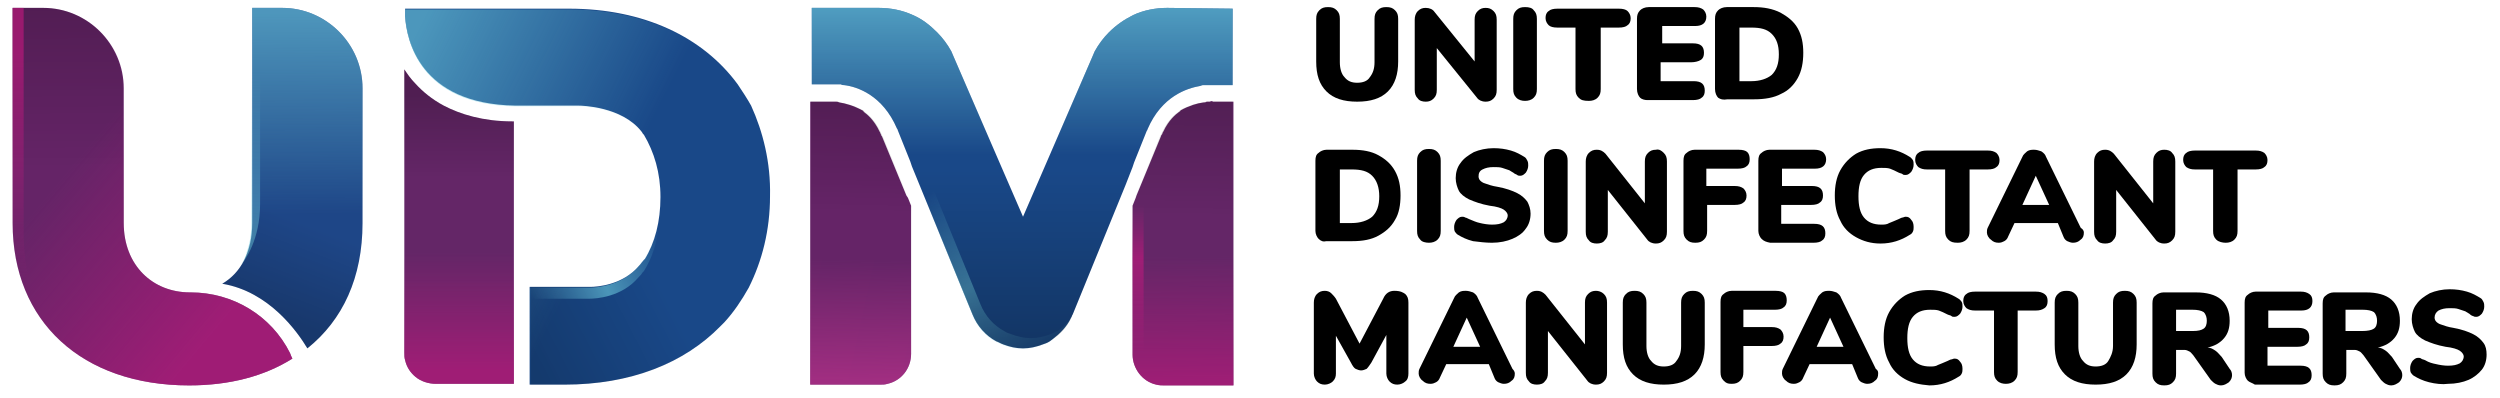
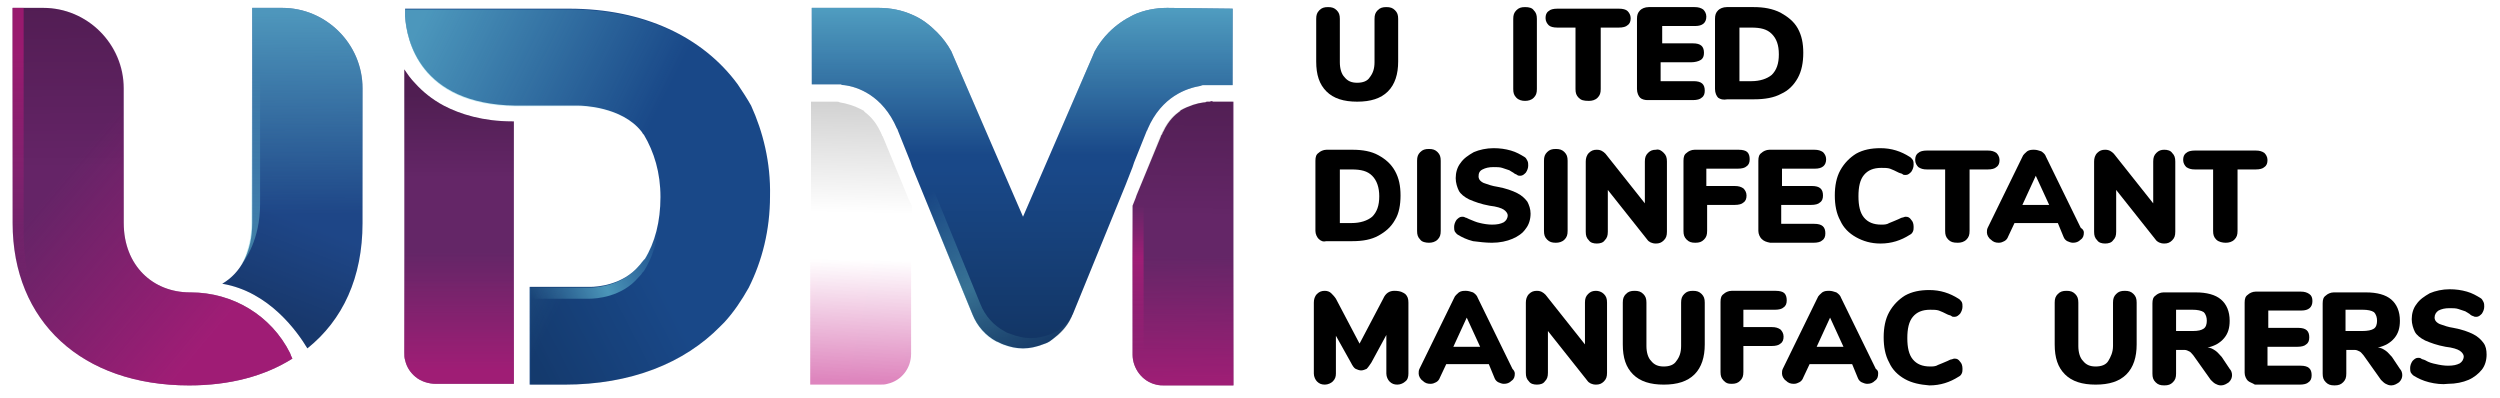
<svg xmlns="http://www.w3.org/2000/svg" version="1.1" id="Layer_1" x="0px" y="0px" viewBox="0 0 317.2 50.5" style="enable-background:new 0 0 317.2 50.5;" xml:space="preserve">
  <style type="text/css">
	.st0{fill:#652467;}
	.st1{fill:url(#SVGID_1_);}
	.st2{opacity:0.5;fill:url(#SVGID_2_);enable-background:new    ;}
	.st3{fill:url(#SVGID_3_);}
	.st4{fill:#1E4687;}
	.st5{fill:url(#SVGID_4_);}
	.st6{fill:url(#SVGID_5_);}
	.st7{opacity:0.5;fill:url(#SVGID_6_);enable-background:new    ;}
	.st8{fill:#642667;}
	.st9{opacity:0.5;fill:url(#SVGID_7_);enable-background:new    ;}
	.st10{fill:#194888;}
	.st11{fill:url(#SVGID_8_);}
	.st12{fill:url(#SVGID_9_);}
	.st13{opacity:0.5;fill:url(#SVGID_10_);enable-background:new    ;}
	.st14{fill:url(#SVGID_11_);}
	.st15{fill:url(#SVGID_12_);}
	.st16{fill:url(#SVGID_13_);}
	.st17{opacity:0.5;fill:url(#SVGID_14_);enable-background:new    ;}
	.st18{fill:url(#SVGID_15_);}
	.st19{opacity:0.5;fill:url(#SVGID_16_);enable-background:new    ;}
	.st20{fill:url(#SVGID_17_);}
	.st21{fill:url(#SVGID_18_);}
	.st22{fill:url(#SVGID_19_);}
	.st23{fill:url(#SVGID_20_);}
	.st24{opacity:0.5;fill:url(#SVGID_21_);enable-background:new    ;}
</style>
  <g>
    <path d="M168.3,11.6c-0.9-0.9-1.3-2.1-1.3-3.8V2.4c0-0.5,0.1-0.8,0.4-1.1c0.3-0.3,0.6-0.4,1.1-0.4s0.8,0.1,1.1,0.4s0.4,0.6,0.4,1.1   v5.5c0,0.8,0.2,1.5,0.6,1.9c0.4,0.5,0.9,0.7,1.6,0.7c0.7,0,1.3-0.2,1.6-0.7c0.4-0.5,0.6-1.1,0.6-1.9V2.4c0-0.5,0.1-0.8,0.4-1.1   c0.3-0.3,0.6-0.4,1.1-0.4s0.8,0.1,1.1,0.4s0.4,0.6,0.4,1.1v5.4c0,1.6-0.4,2.9-1.3,3.8s-2.2,1.3-3.9,1.3   C170.5,12.9,169.2,12.5,168.3,11.6L168.3,11.6z" />
-     <path d="M189.5,1.4c0.3,0.3,0.4,0.6,0.4,1.1v8.9c0,0.5-0.1,0.8-0.4,1.1c-0.3,0.3-0.6,0.4-1,0.4c-0.5,0-0.9-0.2-1.1-0.5l-5.1-6.3   v5.3c0,0.5-0.1,0.8-0.4,1.1c-0.3,0.3-0.6,0.4-1,0.4s-0.8-0.1-1-0.4c-0.3-0.3-0.4-0.6-0.4-1.1V2.5c0-0.4,0.1-0.8,0.4-1.1   c0.3-0.3,0.6-0.4,1-0.4c0.5,0,0.9,0.2,1.1,0.5l5.1,6.3V2.5c0-0.5,0.1-0.8,0.4-1.1c0.3-0.3,0.6-0.4,1-0.4S189.2,1.1,189.5,1.4   L189.5,1.4z" />
    <path d="M192.4,12.4c-0.3-0.3-0.4-0.6-0.4-1.1V2.4c0-0.5,0.1-0.8,0.4-1.1c0.3-0.3,0.6-0.4,1.1-0.4s0.9,0.1,1.1,0.4   c0.3,0.3,0.4,0.6,0.4,1.1v8.9c0,0.5-0.1,0.8-0.4,1.1c-0.3,0.3-0.7,0.4-1.1,0.4S192.7,12.7,192.4,12.4z" />
    <path d="M200.3,12.4c-0.3-0.3-0.4-0.6-0.4-1.1V3.5h-2.3c-0.5,0-0.9-0.1-1.1-0.3c-0.2-0.2-0.4-0.5-0.4-0.9s0.1-0.7,0.4-0.9   c0.2-0.2,0.6-0.3,1.1-0.3h7.8c0.5,0,0.9,0.1,1.1,0.3c0.2,0.2,0.4,0.5,0.4,0.9s-0.1,0.7-0.4,0.9c-0.2,0.2-0.6,0.3-1.1,0.3h-2.3v7.8   c0,0.5-0.1,0.8-0.4,1.1c-0.3,0.3-0.7,0.4-1.1,0.4C200.9,12.8,200.6,12.7,200.3,12.4z" />
    <path d="M208.1,12.4c-0.2-0.2-0.4-0.6-0.4-1.1V2.4c0-0.5,0.1-0.8,0.4-1.1c0.2-0.2,0.6-0.4,1.1-0.4h5.8c0.5,0,0.8,0.1,1.1,0.3   c0.2,0.2,0.4,0.5,0.4,0.9c0,0.8-0.5,1.2-1.4,1.2h-4.2v2.2h3.9c1,0,1.4,0.4,1.4,1.2c0,0.4-0.1,0.7-0.4,0.9s-0.8,0.3-1.2,0.3h-3.9   v2.4h4.2c1,0,1.4,0.4,1.4,1.2c0,0.4-0.1,0.7-0.4,0.9c-0.2,0.2-0.6,0.3-1.1,0.3H209C208.7,12.7,208.3,12.6,208.1,12.4L208.1,12.4z" />
    <path d="M218,12.4c-0.2-0.2-0.4-0.6-0.4-1.1V2.4c0-0.5,0.1-0.8,0.4-1.1c0.2-0.2,0.6-0.4,1.1-0.4h3.4c1.3,0,2.4,0.2,3.4,0.7   c0.9,0.5,1.7,1.1,2.2,2s0.7,1.9,0.7,3.1s-0.2,2.3-0.7,3.2s-1.2,1.6-2.1,2c-0.9,0.5-2.1,0.7-3.4,0.7h-3.4   C218.6,12.7,218.3,12.6,218,12.4L218,12.4z M222.2,10.3c1.1,0,2-0.3,2.6-0.8c0.6-0.6,0.9-1.4,0.9-2.6c0-1.2-0.3-2-0.9-2.6   s-1.4-0.8-2.6-0.8h-1.5v6.8L222.2,10.3L222.2,10.3z" />
    <path d="M167.3,30.3c-0.2-0.2-0.4-0.6-0.4-1v-8.9c0-0.5,0.1-0.8,0.4-1c0.2-0.2,0.6-0.4,1-0.4h3.3c1.3,0,2.4,0.2,3.3,0.7   c0.9,0.5,1.6,1.1,2.1,2s0.7,1.9,0.7,3.1s-0.2,2.3-0.7,3.1c-0.5,0.9-1.2,1.5-2.1,2c-0.9,0.5-2,0.7-3.3,0.7h-3.3   C167.9,30.7,167.6,30.6,167.3,30.3L167.3,30.3z M171.5,28.3c1.1,0,2-0.3,2.6-0.8c0.6-0.6,0.9-1.4,0.9-2.6c0-1.1-0.3-2-0.9-2.6   s-1.4-0.8-2.6-0.8H170v6.8C170,28.3,171.5,28.3,171.5,28.3z" />
    <path d="M180.2,30.4c-0.3-0.3-0.4-0.6-0.4-1.1v-8.9c0-0.5,0.1-0.8,0.4-1.1c0.3-0.3,0.6-0.4,1.1-0.4s0.8,0.1,1.1,0.4   c0.3,0.3,0.4,0.6,0.4,1.1v8.9c0,0.5-0.1,0.8-0.4,1.1c-0.3,0.3-0.7,0.4-1.1,0.4S180.4,30.7,180.2,30.4z" />
    <path d="M186.9,30.6c-0.8-0.2-1.4-0.5-1.9-0.8c-0.2-0.1-0.3-0.3-0.4-0.4c-0.1-0.2-0.1-0.4-0.1-0.6c0-0.3,0.1-0.6,0.3-0.9   c0.2-0.2,0.4-0.4,0.7-0.4c0.1,0,0.3,0,0.4,0.1c0.1,0,0.3,0.1,0.5,0.2c0.5,0.2,0.9,0.4,1.4,0.5c0.4,0.1,1,0.2,1.5,0.2   c0.7,0,1.1-0.1,1.5-0.3c0.3-0.2,0.5-0.5,0.5-0.9c0-0.2-0.2-0.5-0.5-0.7s-0.9-0.4-1.8-0.5c-1.1-0.2-1.9-0.5-2.6-0.8   c-0.6-0.3-1.1-0.7-1.3-1.1c-0.2-0.4-0.4-1-0.4-1.6c0-0.7,0.2-1.4,0.6-1.9c0.4-0.6,1-1,1.7-1.4c0.7-0.3,1.6-0.5,2.5-0.5   c0.8,0,1.5,0.1,2.2,0.3s1.2,0.5,1.7,0.8c0.2,0.1,0.3,0.3,0.4,0.5c0.1,0.2,0.1,0.4,0.1,0.6c0,0.3-0.1,0.6-0.3,0.9   c-0.2,0.2-0.4,0.4-0.7,0.4c-0.1,0-0.3,0-0.4-0.1s-0.3-0.1-0.5-0.3c0,0-0.2-0.1-0.5-0.3c-0.3-0.1-0.6-0.2-0.9-0.3   c-0.3-0.1-0.7-0.1-1.1-0.1c-0.6,0-1,0.1-1.4,0.3s-0.5,0.5-0.5,0.9c0,0.2,0.1,0.4,0.2,0.5c0.1,0.1,0.3,0.3,0.7,0.4   c0.3,0.1,0.8,0.3,1.5,0.4c1.1,0.2,1.9,0.5,2.5,0.8s1,0.7,1.3,1.1c0.2,0.4,0.4,0.9,0.4,1.5c0,0.7-0.2,1.4-0.6,1.9   c-0.4,0.6-1,1-1.7,1.3s-1.6,0.5-2.6,0.5C188.5,30.8,187.7,30.7,186.9,30.6L186.9,30.6z" />
    <path d="M196.3,30.4c-0.3-0.3-0.4-0.6-0.4-1.1v-8.9c0-0.5,0.1-0.8,0.4-1.1c0.3-0.3,0.6-0.4,1.1-0.4s0.8,0.1,1.1,0.4   c0.3,0.3,0.4,0.6,0.4,1.1v8.9c0,0.5-0.1,0.8-0.4,1.1c-0.3,0.3-0.7,0.4-1.1,0.4C196.9,30.8,196.6,30.7,196.3,30.4z" />
    <path d="M211.1,19.4c0.3,0.3,0.4,0.6,0.4,1.1v8.9c0,0.5-0.1,0.8-0.4,1.1c-0.3,0.3-0.6,0.4-1,0.4c-0.5,0-0.9-0.2-1.1-0.5l-5-6.3v5.3   c0,0.5-0.1,0.8-0.4,1.1c-0.2,0.3-0.6,0.4-1,0.4s-0.8-0.1-1-0.4c-0.3-0.3-0.4-0.6-0.4-1.1v-8.9c0-0.4,0.1-0.8,0.4-1.1   c0.3-0.3,0.6-0.4,1-0.4c0.5,0,0.8,0.2,1.1,0.5l5,6.3v-5.3c0-0.5,0.1-0.8,0.4-1.1c0.3-0.3,0.6-0.4,1-0.4   C210.5,18.9,210.8,19.1,211.1,19.4L211.1,19.4z" />
    <path d="M214,30.4c-0.3-0.3-0.4-0.6-0.4-1.1v-8.9c0-0.5,0.1-0.8,0.4-1c0.2-0.2,0.6-0.4,1-0.4h5.6c0.5,0,0.9,0.1,1.1,0.3   c0.2,0.2,0.3,0.5,0.3,0.9s-0.1,0.7-0.4,0.9c-0.2,0.2-0.6,0.3-1.1,0.3h-4v2.2h3.6c0.5,0,0.8,0.1,1.1,0.3c0.2,0.2,0.4,0.5,0.4,0.9   s-0.1,0.7-0.4,0.9c-0.2,0.2-0.6,0.3-1.1,0.3h-3.5v3.3c0,0.5-0.1,0.8-0.4,1.1c-0.3,0.3-0.6,0.4-1.1,0.4S214.3,30.7,214,30.4   L214,30.4z" />
    <path d="M223.5,30.3c-0.2-0.2-0.4-0.6-0.4-1v-8.9c0-0.5,0.1-0.8,0.4-1c0.2-0.2,0.6-0.4,1-0.4h5.7c0.5,0,0.8,0.1,1.1,0.3   c0.2,0.2,0.4,0.5,0.4,0.9c0,0.8-0.5,1.2-1.4,1.2h-4.2v2.2h3.8c1,0,1.4,0.4,1.4,1.2c0,0.4-0.1,0.7-0.4,0.9c-0.2,0.2-0.6,0.3-1.1,0.3   H226v2.4h4.2c1,0,1.4,0.4,1.4,1.2c0,0.4-0.1,0.7-0.4,0.9c-0.2,0.2-0.6,0.3-1.1,0.3h-5.5C224.1,30.7,223.8,30.6,223.5,30.3   L223.5,30.3z" />
    <path d="M235.5,30.1c-0.9-0.5-1.6-1.2-2-2.1c-0.5-0.9-0.7-2-0.7-3.2s0.2-2.3,0.7-3.2s1.2-1.6,2-2.1c0.9-0.5,1.9-0.7,3.1-0.7   c1.4,0,2.6,0.4,3.7,1.1c0.2,0.1,0.3,0.3,0.4,0.4c0.1,0.2,0.1,0.4,0.1,0.6c0,0.3-0.1,0.6-0.3,0.9c-0.2,0.2-0.4,0.4-0.7,0.4   c-0.2,0-0.3,0-0.4-0.1s-0.3-0.1-0.5-0.2c-0.4-0.2-0.8-0.4-1.1-0.5c-0.3-0.1-0.7-0.1-1.1-0.1c-1,0-1.7,0.3-2.2,0.9   c-0.5,0.6-0.7,1.5-0.7,2.7s0.2,2.1,0.7,2.7c0.5,0.6,1.2,0.9,2.2,0.9c0.3,0,0.7,0,1-0.2c0.3-0.1,0.7-0.3,1.2-0.5   c0.2-0.1,0.4-0.2,0.5-0.2s0.2-0.1,0.4-0.1c0.3,0,0.5,0.1,0.7,0.4c0.2,0.2,0.3,0.5,0.3,0.9c0,0.2,0,0.4-0.1,0.6   c-0.1,0.2-0.2,0.3-0.4,0.4c-1.1,0.7-2.3,1.1-3.7,1.1C237.4,30.9,236.4,30.6,235.5,30.1L235.5,30.1z" />
    <path d="M247.2,30.4c-0.3-0.3-0.4-0.6-0.4-1.1v-7.8h-2.3c-0.5,0-0.8-0.1-1.1-0.3c-0.2-0.2-0.4-0.5-0.4-0.9s0.1-0.7,0.4-0.9   c0.2-0.2,0.6-0.3,1.1-0.3h7.7c0.5,0,0.8,0.1,1.1,0.3c0.2,0.2,0.4,0.5,0.4,0.9s-0.1,0.7-0.4,0.9c-0.2,0.2-0.6,0.3-1.1,0.3h-2.3v7.8   c0,0.5-0.1,0.8-0.4,1.1s-0.7,0.4-1.1,0.4C247.8,30.8,247.5,30.7,247.2,30.4L247.2,30.4z" />
    <path d="M264.4,29.5c0,0.4-0.1,0.7-0.4,0.9c-0.3,0.3-0.6,0.4-1,0.4c-0.2,0-0.5-0.1-0.7-0.2c-0.2-0.1-0.4-0.3-0.5-0.6l-0.7-1.7h-5.5   l-0.8,1.7c-0.1,0.3-0.3,0.5-0.5,0.6s-0.4,0.2-0.7,0.2c-0.4,0-0.7-0.1-1-0.4c-0.3-0.2-0.5-0.6-0.5-0.9c0-0.2,0-0.4,0.1-0.6l4.4-9   c0.1-0.3,0.4-0.5,0.6-0.7c0.3-0.2,0.6-0.2,0.9-0.2s0.6,0.1,0.9,0.2c0.3,0.2,0.5,0.4,0.6,0.7l4.4,9   C264.3,29.1,264.4,29.3,264.4,29.5L264.4,29.5z M260,26l-1.7-3.7l-1.7,3.7H260L260,26z" />
    <path d="M275.6,19.4c0.3,0.3,0.4,0.6,0.4,1.1v8.9c0,0.5-0.1,0.8-0.4,1.1s-0.6,0.4-1,0.4c-0.5,0-0.9-0.2-1.1-0.5l-5-6.3v5.3   c0,0.5-0.1,0.8-0.4,1.1c-0.2,0.3-0.6,0.4-1,0.4s-0.8-0.1-1-0.4c-0.3-0.3-0.4-0.6-0.4-1.1v-8.9c0-0.4,0.1-0.8,0.4-1.1s0.6-0.4,1-0.4   c0.5,0,0.8,0.2,1.1,0.5l5,6.3v-5.3c0-0.5,0.1-0.8,0.4-1.1s0.6-0.4,1-0.4S275.4,19.1,275.6,19.4L275.6,19.4z" />
    <path d="M281.2,30.4c-0.3-0.3-0.4-0.6-0.4-1.1v-7.8h-2.3c-0.5,0-0.8-0.1-1.1-0.3c-0.2-0.2-0.4-0.5-0.4-0.9s0.1-0.7,0.4-0.9   c0.2-0.2,0.6-0.3,1.1-0.3h7.7c0.5,0,0.8,0.1,1.1,0.3c0.2,0.2,0.4,0.5,0.4,0.9s-0.1,0.7-0.4,0.9c-0.2,0.2-0.6,0.3-1.1,0.3h-2.3v7.8   c0,0.5-0.1,0.8-0.4,1.1s-0.7,0.4-1.1,0.4S281.5,30.7,281.2,30.4L281.2,30.4z" />
    <path d="M178.3,37.3c0.3,0.3,0.4,0.6,0.4,1.1v9c0,0.4-0.1,0.8-0.4,1c-0.2,0.2-0.6,0.4-1,0.4s-0.7-0.1-1-0.4c-0.2-0.2-0.4-0.6-0.4-1   v-4.9L174,46c-0.2,0.3-0.4,0.6-0.6,0.8c-0.2,0.1-0.5,0.2-0.7,0.2s-0.5-0.1-0.7-0.2s-0.4-0.4-0.6-0.8l-1.9-3.4v4.8   c0,0.4-0.1,0.7-0.4,1c-0.2,0.2-0.6,0.4-1,0.4s-0.7-0.1-1-0.4c-0.2-0.2-0.4-0.6-0.4-1v-9c0-0.4,0.1-0.8,0.4-1.1   c0.3-0.3,0.6-0.4,1-0.4c0.3,0,0.6,0.1,0.8,0.3s0.4,0.4,0.6,0.7l3,5.7l3-5.7c0.3-0.7,0.8-1,1.4-1C177.7,36.9,178,37.1,178.3,37.3   L178.3,37.3z" />
    <path d="M192.2,47.4c0,0.4-0.1,0.7-0.4,0.9c-0.3,0.3-0.6,0.4-1,0.4c-0.2,0-0.5-0.1-0.7-0.2s-0.4-0.3-0.5-0.6l-0.7-1.7h-5.4   l-0.8,1.7c-0.1,0.3-0.3,0.5-0.5,0.6s-0.4,0.2-0.7,0.2c-0.4,0-0.7-0.1-1-0.4c-0.3-0.2-0.5-0.6-0.5-0.9c0-0.2,0-0.4,0.1-0.6l4.4-9   c0.1-0.3,0.4-0.5,0.6-0.7c0.3-0.2,0.6-0.2,0.9-0.2c0.3,0,0.6,0.1,0.9,0.2c0.3,0.2,0.5,0.4,0.6,0.7l4.4,9   C192.1,47,192.2,47.2,192.2,47.4L192.2,47.4z M187.8,44l-1.7-3.7l-1.7,3.7H187.8L187.8,44z" />
    <path d="M203.5,37.3c0.3,0.3,0.4,0.6,0.4,1.1v8.9c0,0.5-0.1,0.8-0.4,1.1s-0.6,0.4-1,0.4c-0.5,0-0.9-0.2-1.1-0.5l-5-6.3v5.3   c0,0.5-0.1,0.8-0.4,1.1c-0.2,0.3-0.6,0.4-1,0.4s-0.8-0.1-1-0.4c-0.3-0.3-0.4-0.6-0.4-1.1v-8.9c0-0.4,0.1-0.8,0.4-1.1   c0.3-0.3,0.6-0.4,1-0.4c0.5,0,0.8,0.2,1.1,0.5l5,6.3v-5.3c0-0.5,0.1-0.8,0.4-1.1c0.3-0.3,0.6-0.4,1-0.4   C202.8,36.9,203.2,37,203.5,37.3L203.5,37.3z" />
    <path d="M207.2,47.5c-0.9-0.9-1.3-2.1-1.3-3.8v-5.3c0-0.5,0.1-0.8,0.4-1.1c0.3-0.3,0.6-0.4,1.1-0.4s0.8,0.1,1.1,0.4   s0.4,0.6,0.4,1.1v5.5c0,0.8,0.2,1.5,0.6,1.9c0.4,0.5,0.9,0.7,1.6,0.7c0.7,0,1.3-0.2,1.6-0.7c0.4-0.5,0.6-1.1,0.6-1.9v-5.5   c0-0.5,0.1-0.8,0.4-1.1s0.6-0.4,1.1-0.4s0.8,0.1,1.1,0.4c0.3,0.3,0.4,0.6,0.4,1.1v5.3c0,1.6-0.4,2.9-1.3,3.8   c-0.9,0.9-2.2,1.3-3.9,1.3C209.4,48.8,208.1,48.4,207.2,47.5L207.2,47.5z" />
    <path d="M218.7,48.3c-0.3-0.3-0.4-0.6-0.4-1.1v-8.9c0-0.5,0.1-0.8,0.4-1c0.2-0.2,0.6-0.4,1-0.4h5.6c0.5,0,0.9,0.1,1.1,0.3   c0.2,0.2,0.3,0.5,0.3,0.9s-0.1,0.7-0.4,0.9c-0.2,0.2-0.6,0.3-1.1,0.3h-4v2.2h3.6c0.5,0,0.8,0.1,1.1,0.3c0.2,0.2,0.4,0.5,0.4,0.9   s-0.1,0.7-0.4,0.9c-0.2,0.2-0.6,0.3-1.1,0.3h-3.6v3.3c0,0.5-0.1,0.8-0.4,1.1c-0.3,0.3-0.6,0.4-1.1,0.4S219,48.6,218.7,48.3   L218.7,48.3z" />
    <path d="M238.3,47.4c0,0.4-0.1,0.7-0.4,0.9c-0.3,0.3-0.6,0.4-1,0.4c-0.2,0-0.5-0.1-0.7-0.2s-0.4-0.3-0.5-0.6l-0.7-1.7h-5.4   l-0.8,1.7c-0.1,0.3-0.3,0.5-0.5,0.6s-0.4,0.2-0.7,0.2c-0.4,0-0.7-0.1-1-0.4c-0.3-0.2-0.5-0.6-0.5-0.9c0-0.2,0-0.4,0.1-0.6l4.4-9   c0.1-0.3,0.4-0.5,0.6-0.7c0.3-0.2,0.6-0.2,0.9-0.2s0.6,0.1,0.9,0.2c0.3,0.2,0.5,0.4,0.6,0.7l4.4,9C238.3,47,238.3,47.2,238.3,47.4   L238.3,47.4z M233.9,44l-1.7-3.7l-1.7,3.7H233.9L233.9,44z" />
    <path d="M241.7,48.1c-0.9-0.5-1.6-1.2-2-2.1c-0.5-0.9-0.7-2-0.7-3.2s0.2-2.3,0.7-3.2c0.5-0.9,1.2-1.6,2-2.1   c0.9-0.5,1.9-0.7,3.1-0.7c1.4,0,2.6,0.4,3.7,1.1c0.2,0.1,0.3,0.3,0.4,0.4c0.1,0.2,0.1,0.4,0.1,0.6c0,0.3-0.1,0.6-0.3,0.9   c-0.2,0.2-0.4,0.4-0.7,0.4c-0.2,0-0.3,0-0.4-0.1s-0.3-0.1-0.5-0.2c-0.4-0.2-0.8-0.4-1.1-0.5c-0.3-0.1-0.7-0.1-1.1-0.1   c-1,0-1.7,0.3-2.2,0.9s-0.7,1.5-0.7,2.7s0.2,2.1,0.7,2.7s1.2,0.9,2.2,0.9c0.3,0,0.7,0,1-0.2c0.3-0.1,0.7-0.3,1.2-0.5   c0.2-0.1,0.4-0.2,0.5-0.2s0.2-0.1,0.4-0.1c0.3,0,0.5,0.1,0.7,0.4c0.2,0.2,0.3,0.5,0.3,0.9c0,0.2,0,0.4-0.1,0.6s-0.2,0.3-0.4,0.4   c-1.1,0.7-2.3,1.1-3.7,1.1C243.6,48.8,242.6,48.6,241.7,48.1L241.7,48.1z" />
-     <path d="M253.4,48.3c-0.3-0.3-0.4-0.6-0.4-1.1v-7.8h-2.4c-0.5,0-0.8-0.1-1.1-0.3c-0.2-0.2-0.4-0.5-0.4-0.9s0.1-0.7,0.4-0.9   c0.2-0.2,0.6-0.3,1.1-0.3h7.7c0.5,0,0.8,0.1,1.1,0.3s0.4,0.5,0.4,0.9s-0.1,0.7-0.4,0.9c-0.3,0.2-0.6,0.3-1.1,0.3H256v7.8   c0,0.5-0.1,0.8-0.4,1.1s-0.7,0.4-1.1,0.4S253.7,48.6,253.4,48.3L253.4,48.3z" />
    <path d="M262,47.5c-0.9-0.9-1.3-2.1-1.3-3.8v-5.3c0-0.5,0.1-0.8,0.4-1.1s0.6-0.4,1.1-0.4s0.8,0.1,1.1,0.4c0.3,0.3,0.4,0.6,0.4,1.1   v5.5c0,0.8,0.2,1.5,0.6,1.9c0.4,0.5,0.9,0.7,1.6,0.7s1.3-0.2,1.6-0.7s0.6-1.1,0.6-1.9v-5.5c0-0.5,0.1-0.8,0.4-1.1s0.6-0.4,1.1-0.4   s0.8,0.1,1.1,0.4c0.3,0.3,0.4,0.6,0.4,1.1v5.3c0,1.6-0.4,2.9-1.3,3.8s-2.2,1.3-3.9,1.3S262.9,48.4,262,47.5L262,47.5z" />
    <path d="M283.2,47.6c0,0.3-0.1,0.6-0.4,0.9c-0.3,0.2-0.6,0.4-1,0.4c-0.3,0-0.5-0.1-0.7-0.2s-0.4-0.3-0.6-0.5l-2.2-3.1   c-0.2-0.2-0.3-0.4-0.5-0.5s-0.4-0.2-0.6-0.2h-1.1v3c0,0.5-0.1,0.8-0.4,1.1c-0.3,0.3-0.6,0.4-1.1,0.4s-0.8-0.1-1.1-0.4   c-0.3-0.3-0.4-0.6-0.4-1.1v-8.9c0-0.5,0.1-0.8,0.4-1c0.2-0.2,0.6-0.4,1-0.4h4.1c1.4,0,2.5,0.3,3.2,0.9s1.1,1.5,1.1,2.7   c0,0.9-0.2,1.6-0.7,2.2s-1.2,1-2.1,1.2c0.4,0,0.7,0.2,1,0.4c0.3,0.2,0.5,0.5,0.8,0.8l1,1.5C283.1,47,283.2,47.3,283.2,47.6   L283.2,47.6z M279.6,41.7c0.3-0.2,0.4-0.6,0.4-1s-0.1-0.8-0.4-1.1c-0.3-0.2-0.8-0.3-1.4-0.3h-2.1V42h2.1   C278.9,42,279.3,41.9,279.6,41.7z" />
    <path d="M285.2,48.3c-0.2-0.2-0.4-0.6-0.4-1v-8.9c0-0.5,0.1-0.8,0.4-1c0.2-0.2,0.6-0.4,1-0.4h5.7c0.5,0,0.8,0.1,1.1,0.3   s0.4,0.5,0.4,0.9c0,0.8-0.5,1.2-1.4,1.2h-4.2v2.2h3.8c1,0,1.4,0.4,1.4,1.2c0,0.4-0.1,0.7-0.4,0.9c-0.2,0.2-0.6,0.3-1.1,0.3h-3.8   v2.4h4.2c1,0,1.4,0.4,1.4,1.2c0,0.4-0.1,0.7-0.4,0.9c-0.2,0.2-0.6,0.3-1.1,0.3h-5.7C285.8,48.6,285.4,48.5,285.2,48.3L285.2,48.3z" />
    <path d="M304.8,47.6c0,0.3-0.1,0.6-0.4,0.9c-0.3,0.2-0.6,0.4-1,0.4c-0.3,0-0.5-0.1-0.7-0.2s-0.4-0.3-0.6-0.5l-2.2-3.1   c-0.2-0.2-0.3-0.4-0.5-0.5s-0.4-0.2-0.6-0.2h-1.1v3c0,0.5-0.1,0.8-0.4,1.1c-0.3,0.3-0.6,0.4-1.1,0.4s-0.8-0.1-1.1-0.4   c-0.3-0.3-0.4-0.6-0.4-1.1v-8.9c0-0.5,0.1-0.8,0.4-1c0.2-0.2,0.6-0.4,1-0.4h4.1c1.4,0,2.5,0.3,3.2,0.9c0.7,0.6,1.1,1.5,1.1,2.7   c0,0.9-0.2,1.6-0.7,2.2s-1.2,1-2.1,1.2c0.4,0,0.7,0.2,1,0.4c0.3,0.2,0.5,0.5,0.8,0.8l1,1.5C304.7,47,304.8,47.3,304.8,47.6   L304.8,47.6z M301.2,41.7c0.3-0.2,0.4-0.6,0.4-1s-0.1-0.8-0.4-1.1c-0.3-0.2-0.8-0.3-1.4-0.3h-2.2V42h2.1   C300.4,42,300.9,41.9,301.2,41.7z" />
    <path d="M308.2,48.5c-0.8-0.2-1.4-0.5-1.9-0.8c-0.2-0.1-0.3-0.3-0.4-0.4c-0.1-0.2-0.1-0.4-0.1-0.6c0-0.3,0.1-0.6,0.3-0.9   c0.2-0.2,0.4-0.4,0.7-0.4c0.1,0,0.3,0,0.4,0.1s0.3,0.1,0.5,0.2c0.5,0.3,0.9,0.4,1.4,0.5c0.4,0.1,1,0.2,1.5,0.2   c0.7,0,1.1-0.1,1.5-0.3c0.3-0.2,0.5-0.5,0.5-0.9c0-0.2-0.2-0.5-0.5-0.7s-0.9-0.4-1.8-0.5c-1.1-0.2-1.9-0.5-2.6-0.8   c-0.6-0.3-1.1-0.7-1.3-1.1c-0.2-0.4-0.4-1-0.4-1.6c0-0.7,0.2-1.4,0.6-1.9c0.4-0.6,1-1,1.7-1.4c0.7-0.3,1.6-0.5,2.5-0.5   c0.8,0,1.5,0.1,2.2,0.3s1.2,0.5,1.7,0.8c0.2,0.1,0.3,0.3,0.4,0.5s0.1,0.4,0.1,0.6c0,0.3-0.1,0.6-0.3,0.9c-0.2,0.2-0.4,0.4-0.7,0.4   c-0.1,0-0.3,0-0.4-0.1c-0.1,0-0.3-0.1-0.5-0.3c0,0-0.2-0.1-0.5-0.3c-0.3-0.1-0.6-0.2-0.9-0.3s-0.7-0.1-1.1-0.1   c-0.6,0-1,0.1-1.4,0.3c-0.3,0.2-0.5,0.5-0.5,0.9c0,0.2,0.1,0.4,0.2,0.5s0.3,0.3,0.7,0.4c0.3,0.1,0.8,0.3,1.5,0.4   c1.1,0.2,1.9,0.5,2.5,0.8s1,0.7,1.3,1.1s0.4,0.9,0.4,1.5c0,0.7-0.2,1.4-0.6,1.9s-1,1-1.7,1.3s-1.6,0.5-2.6,0.5   C309.9,48.8,309,48.7,308.2,48.5L308.2,48.5z" />
    <path class="st0" d="M36.8,44.8c-2.4-4.8-7.3-7.7-12.6-7.7h-0.1c-4.7,0-8.4-3.4-8.4-8.8V11.2C15.7,5.6,11.1,1,5.5,1H1.6v27.3   c0,12.5,8.8,20.6,22.4,20.6c5.2,0,9.6-1.2,13.1-3.4C37,45.3,36.9,45.1,36.8,44.8L36.8,44.8z" />
    <linearGradient id="SVGID_1_" gradientUnits="userSpaceOnUse" x1="32.139" y1="943.481" x2="8.243" y2="923.511" gradientTransform="matrix(1 0 0 1 0 -901.524)">
      <stop offset="0.12" style="stop-color:#C6187F;stop-opacity:0.6" />
      <stop offset="1" style="stop-color:#C6187F;stop-opacity:0" />
    </linearGradient>
    <path class="st1" d="M36.8,44.8c-2.4-4.8-7.3-7.7-12.6-7.7h-0.1c-4.7,0-8.4-3.4-8.4-8.8V11.2C15.7,5.6,11.1,1,5.5,1H1.6v27.3   c0,12.5,8.8,20.6,22.4,20.6c5.2,0,9.6-1.2,13.1-3.4C37,45.3,36.9,45.1,36.8,44.8L36.8,44.8z" />
    <linearGradient id="SVGID_2_" gradientUnits="userSpaceOnUse" x1="8.512" y1="901.005" x2="8.598" y2="923.043" gradientTransform="matrix(1 0 0 1 0 -901.524)">
      <stop offset="0" style="stop-color:#000000;stop-opacity:0.4" />
      <stop offset="1" style="stop-color:#000000;stop-opacity:0" />
    </linearGradient>
    <path class="st2" d="M15.6,11.2v15.6h-14V1h3.8C11.1,1,15.6,5.6,15.6,11.2z" />
    <linearGradient id="SVGID_3_" gradientUnits="userSpaceOnUse" x1="3.838" y1="904.349" x2="3.838" y2="936.843" gradientTransform="matrix(1 0 0 1 0 -901.524)">
      <stop offset="0.12" style="stop-color:#C6187F;stop-opacity:0.6" />
      <stop offset="1" style="stop-color:#C6187F;stop-opacity:0" />
    </linearGradient>
    <path class="st3" d="M6.1,41.6c-2.9-3.4-4.5-7.9-4.5-13.3V1H3v28.5C3,34.1,4.1,38.2,6.1,41.6L6.1,41.6z" />
    <path class="st4" d="M35.8,1H32v27.3c0,3.6-1.4,6.3-3.8,7.7c6,1,9.6,6.2,10.8,8.2c4.5-3.6,7-9,7-15.9V11.2C46,5.6,41.4,1,35.8,1   L35.8,1z" />
    <linearGradient id="SVGID_4_" gradientUnits="userSpaceOnUse" x1="36.95" y1="903.073" x2="37.111" y2="928.717" gradientTransform="matrix(1 0 0 1 0 -901.524)">
      <stop offset="0" style="stop-color:#6ECCDF;stop-opacity:0.6" />
      <stop offset="1" style="stop-color:#6ECCDF;stop-opacity:0" />
    </linearGradient>
    <path class="st5" d="M35.8,1H32v27.3c0,3.6-1.4,6.3-3.8,7.7c6,1,9.6,6.2,10.8,8.2c4.5-3.6,7-9,7-15.9V11.2C46,5.6,41.4,1,35.8,1   L35.8,1z" />
    <linearGradient id="SVGID_5_" gradientUnits="userSpaceOnUse" x1="31.776" y1="932.123" x2="32.098" y2="910.654" gradientTransform="matrix(1 0 0 1 0 -901.524)">
      <stop offset="0" style="stop-color:#6ECCDF;stop-opacity:0.5" />
      <stop offset="1" style="stop-color:#6ECCDF;stop-opacity:0" />
    </linearGradient>
    <path class="st6" d="M33,1v24.9c0,4.5-1.9,7.1-2.4,7.7c0.2-0.3,0.4-0.7,0.5-1c0.1-0.2,0.2-0.4,0.2-0.6c0.4-1.1,0.6-2.3,0.6-3.7V1   H33L33,1z" />
    <linearGradient id="SVGID_6_" gradientUnits="userSpaceOnUse" x1="34.216" y1="941.309" x2="38.577" y2="929.949" gradientTransform="matrix(1 0 0 1 0 -901.524)">
      <stop offset="0" style="stop-color:#000000;stop-opacity:0.4" />
      <stop offset="1" style="stop-color:#000000;stop-opacity:0" />
    </linearGradient>
    <path class="st7" d="M32,21.9v6.4c0,3.6-1.4,6.3-3.8,7.7c6,1,9.6,6.2,10.8,8.2c4.5-3.6,7-9,7-15.9v-6.4H32z" />
    <path class="st8" d="M65.2,15.4v33.3h-1.9l0,0h-8c-0.9,0-1.9-0.3-2.6-0.9c-0.6-0.5-1.1-1.2-1.3-2.1c-0.1-0.3-0.1-0.6-0.1-1V32.8   l0,0v-24c0.4,0.6,0.8,1.2,1.4,1.8c0.9,1,2.1,2,3.6,2.8c2.1,1.1,5,2,8.7,2H65.2L65.2,15.4z" />
    <linearGradient id="SVGID_7_" gradientUnits="userSpaceOnUse" x1="58.238" y1="913.677" x2="58.238" y2="924.121" gradientTransform="matrix(1 0 0 1 0 -901.524)">
      <stop offset="0" style="stop-color:#000000;stop-opacity:0.4" />
      <stop offset="1" style="stop-color:#000000;stop-opacity:0" />
    </linearGradient>
    <path class="st9" d="M65.2,15.4v33.3h-1.9l0,0h-8c-0.9,0-1.9-0.3-2.6-0.9c-0.6-0.5-1.1-1.2-1.3-2.1c-0.1-0.3-0.1-0.6-0.1-1V32.8   l0,0v-24c0.4,0.6,0.8,1.2,1.4,1.8c0.9,1,2.1,2,3.6,2.8c2.1,1.1,5,2,8.7,2H65.2L65.2,15.4z" />
    <path class="st10" d="M97.7,24.9c0,4.3-1,8.2-2.7,11.6c-0.9,1.6-1.9,3.1-3.1,4.4c-0.1,0.1-0.3,0.3-0.4,0.4l-0.1,0.1   c-4.6,4.7-11.4,7.4-19.8,7.4h-4.4V36.4h7.7c0.8,0,4.1-0.2,6.2-2.7c0.2-0.2,0.3-0.4,0.5-0.6c0.1-0.1,0.1-0.2,0.2-0.2   c1.3-2.1,2-4.8,2-7.9c0-3.1-0.8-5.7-2.1-7.9L81.6,17c-0.1-0.1-0.1-0.2-0.2-0.3c-2.5-3.2-7.6-3.3-8-3.3h-7.5c-0.2,0-0.3,0-0.5,0   C53.2,13.2,51.6,5,51.4,2.1c0-0.1,0-0.2,0-0.3V1.1h20.8c9.5,0,17,3.6,21.4,9.6c0.6,0.9,1.2,1.8,1.7,2.7   C96.8,16.7,97.8,20.6,97.7,24.9L97.7,24.9z" />
    <linearGradient id="SVGID_8_" gradientUnits="userSpaceOnUse" x1="58.238" y1="950.359" x2="58.238" y2="933.573" gradientTransform="matrix(1 0 0 1 0 -901.524)">
      <stop offset="0.12" style="stop-color:#C6187F;stop-opacity:0.6" />
      <stop offset="1" style="stop-color:#C6187F;stop-opacity:0" />
    </linearGradient>
    <path class="st11" d="M65.2,15.4v33.3h-1.9l0,0h-8c-0.9,0-1.9-0.3-2.6-0.9c-0.6-0.5-1.1-1.2-1.3-2.1c-0.1-0.3-0.1-0.6-0.1-1V32.8   l0,0v-24c0.4,0.6,0.8,1.2,1.4,1.8c0.9,1,2.1,2,3.6,2.8c2.1,1.1,5,2,8.7,2H65.2L65.2,15.4z" />
    <linearGradient id="SVGID_9_" gradientUnits="userSpaceOnUse" x1="48.515" y1="913.972" x2="77.033" y2="928.293" gradientTransform="matrix(1 0 0 1 0 -901.524)">
      <stop offset="0" style="stop-color:#6ECCDF;stop-opacity:0.6" />
      <stop offset="1" style="stop-color:#6ECCDF;stop-opacity:0" />
    </linearGradient>
    <path class="st12" d="M97.7,24.9c0,4.3-1,8.2-2.7,11.6c-0.9,1.6-1.9,3.1-3.1,4.4c-0.1,0.1-0.3,0.3-0.4,0.4l-0.1,0.1   c-4.6,4.7-11.4,7.4-19.8,7.4h-4.4V36.5h7.7c0.8,0,4.1-0.2,6.2-2.7c0.2-0.2,0.3-0.4,0.5-0.6c0.1-0.1,0.1-0.2,0.2-0.2   c0.7-1.2,1.3-2.5,1.6-4c0,0,0,0,0-0.1c0.1-0.5,0.2-1,0.3-1.5v-0.1c0.1-0.7,0.1-1.4,0.1-2.1V25c0-0.1,0-0.2,0-0.2   c0-3-0.8-5.5-2.1-7.6l-0.1-0.1c-0.1-0.1-0.1-0.2-0.2-0.3c-2.5-3.2-7.6-3.3-8-3.3h-7.5c-0.2,0-0.3,0-0.5,0   c-12.2-0.2-13.8-8.4-14-11.3c0-0.1,0-0.2,0-0.3V1.2h20.8c9.5,0,17,3.6,21.4,9.6c0.6,0.9,1.2,1.8,1.7,2.7   C96.9,16.8,97.8,20.6,97.7,24.9L97.7,24.9z" />
    <linearGradient id="SVGID_10_" gradientUnits="userSpaceOnUse" x1="66.984" y1="947.035" x2="83.944" y2="938.252" gradientTransform="matrix(1 0 0 1 0 -901.524)">
      <stop offset="0" style="stop-color:#000000;stop-opacity:0.4" />
      <stop offset="1" style="stop-color:#000000;stop-opacity:0" />
    </linearGradient>
    <path class="st13" d="M97.7,27c-0.2,3.5-1.2,6.7-2.6,9.5c-0.9,1.6-1.9,3.1-3.1,4.4c-0.1,0.1-0.3,0.3-0.4,0.4l-0.1,0.1   c-4.6,4.7-11.4,7.4-19.8,7.4h-4.4V36.4H75c0.8,0,4.1-0.2,6.2-2.7c0.2-0.2,0.3-0.4,0.5-0.6c0.1-0.1,0.1-0.2,0.2-0.2   c1-1.6,1.7-3.6,1.9-5.9H97.7L97.7,27z" />
    <linearGradient id="SVGID_11_" gradientUnits="userSpaceOnUse" x1="67.294" y1="938.961" x2="83.931" y2="931.342" gradientTransform="matrix(1 0 0 1 0 -901.524)">
      <stop offset="0" style="stop-color:#6ECCDF;stop-opacity:0" />
      <stop offset="0.5" style="stop-color:#6ECCDF;stop-opacity:0.6" />
      <stop offset="1" style="stop-color:#6ECCDF;stop-opacity:0" />
    </linearGradient>
    <path class="st14" d="M83.7,25.2c0,0.5,0,1.2-0.1,1.8c0,0.1,0,0.2,0,0.3v0.1c0,0.6,0,1.1,0,1.1c-0.2,2.3-0.9,4.3-1.9,5.9   c-0.1,0.1-0.1,0.1-0.2,0.2c-0.1,0.2-0.3,0.4-0.5,0.6c-2.1,2.5-5.4,2.7-6.2,2.7h-7.7v-1.4h7.7c0.8,0,4.1-0.2,6.2-2.7   c0.2-0.2,0.3-0.4,0.5-0.6c0.1-0.1,0.1-0.2,0.2-0.2c0.7-1.2,1.3-2.5,1.6-4c0.1-0.3,0.1-0.5,0.1-0.8V28c0-0.3,0.1-0.6,0.1-0.9l0,0   C83.7,26.4,83.7,25.8,83.7,25.2L83.7,25.2z" />
    <linearGradient id="SVGID_12_" gradientUnits="userSpaceOnUse" x1="83.666" y1="926.428" x2="83.753" y2="926.391" gradientTransform="matrix(1 0 0 1 0 -901.524)">
      <stop offset="0" style="stop-color:#000000;stop-opacity:0.4" />
      <stop offset="1" style="stop-color:#000000;stop-opacity:0" />
    </linearGradient>
    <path class="st15" d="M83.7,24.9L83.7,24.9C83.7,24.9,83.7,24.8,83.7,24.9C83.7,24.8,83.7,24.8,83.7,24.9z" />
    <path class="st10" d="M156.4,1.1v9.7h-3c0,0-0.1,0-0.3,0c-0.1,0-0.3,0-0.4,0c-0.1,0-0.2,0-0.4,0.1c-1.7,0.3-4.9,1.3-6.7,5.5   c0,0,0,0.1-0.1,0.2l-1.6,4l-0.2,0.6l-0.9,2.3l0,0l-6.7,16.4c-0.1,0.1-0.1,0.3-0.2,0.4c-0.5,1.1-1.4,2-2.3,2.7   c-0.1,0.1-0.3,0.2-0.4,0.3c-0.3,0.2-0.6,0.3-0.9,0.4c-0.8,0.3-1.6,0.5-2.5,0.5s-1.7-0.2-2.5-0.5c-0.3-0.1-0.6-0.3-0.9-0.4   c-1.3-0.7-2.4-1.9-3-3.4l-5.2-12.7l-2.5-6.1l-0.2-0.6l-1.6-4c0,0,0-0.1-0.1-0.2c-1.8-4.2-5-5.3-6.7-5.5c-0.1,0-0.3,0-0.4-0.1   c-0.2,0-0.3,0-0.4,0c-0.2,0-0.3,0-0.3,0h-3V1h8.5c1.5,0,3,0.3,4.3,0.9c1.2,0.5,2.2,1.3,3.1,2.2c0.7,0.7,1.3,1.5,1.8,2.4   c0.1,0.2,0.2,0.5,0.3,0.7l8.8,20.3l8.8-20.3c0.1-0.2,0.2-0.5,0.3-0.7c0.5-0.9,1.1-1.7,1.8-2.4c0.9-0.9,1.9-1.6,3.1-2.2   c1.3-0.6,2.8-0.9,4.3-0.9L156.4,1.1L156.4,1.1z" />
    <linearGradient id="SVGID_13_" gradientUnits="userSpaceOnUse" x1="129.688" y1="900.831" x2="129.688" y2="921.148" gradientTransform="matrix(1 0 0 1 0 -901.524)">
      <stop offset="0" style="stop-color:#6ECCDF;stop-opacity:0.7" />
      <stop offset="1" style="stop-color:#6ECCDF;stop-opacity:0" />
    </linearGradient>
    <path class="st16" d="M156.4,1.1v9.7h-3c0,0-0.1,0-0.3,0c-0.1,0-0.3,0-0.4,0c-0.1,0-0.2,0-0.4,0.1c-1.7,0.3-4.9,1.3-6.7,5.5   c0,0,0,0.1-0.1,0.2l-1.6,4l-0.2,0.6l-0.9,2.3l0,0l-6.7,16.4c-0.5,1.3-1.4,2.4-2.5,3.1c-0.1,0.1-0.3,0.2-0.4,0.3   c-0.3,0.2-0.6,0.3-0.9,0.4c-0.8,0.3-1.6,0.5-2.5,0.5s-1.7-0.2-2.5-0.5c-0.3-0.1-0.6-0.3-0.9-0.4c-1.3-0.7-2.4-1.9-3-3.4l-5.2-12.7   l-2.5-6.1l-0.2-0.6l-1.6-4c0,0,0-0.1-0.1-0.2c-1.8-4.2-5-5.3-6.7-5.5c-0.1,0-0.3,0-0.4-0.1c-0.2,0-0.3,0-0.4,0c-0.2,0-0.3,0-0.3,0   h-3V1h8.5c1.5,0,3,0.3,4.3,0.9c1.2,0.5,2.2,1.3,3.1,2.2c0.7,0.7,1.3,1.5,1.8,2.4c0.1,0.2,0.2,0.5,0.3,0.7l8.8,20.3l8.8-20.3   c0.1-0.2,0.2-0.5,0.3-0.7c0.5-0.9,1.1-1.7,1.8-2.4c0.9-0.9,1.9-1.6,3.1-2.2c1.3-0.6,2.8-0.9,4.3-0.9L156.4,1.1L156.4,1.1z" />
    <path class="st8" d="M153.9,12.9h2.6v36h-8.8c-0.3,0-0.6,0-1-0.1c-1.8-0.4-3-2.1-3-3.8V26.1l0.4-1l0.1-0.3l3.1-7.5   c0,0,0-0.1,0.1-0.2c0.1-0.1,0.1-0.3,0.2-0.4c0.7-1.5,1.6-2.2,2-2.5c0.2-0.1,0.2-0.2,0.2-0.2c1.1-0.6,2.1-0.9,2.9-1   c0.1,0,0.3,0,0.4-0.1c0.2,0,0.3,0,0.4,0C153.7,12.8,153.8,12.8,153.9,12.9L153.9,12.9z" />
-     <path class="st0" d="M115.2,25.1l0.4,1v18.8c0,1.8-1.2,3.4-3,3.8c-0.3,0.1-0.6,0.1-1,0.1h-8.8V12.9h2.6c0,0,0.1,0,0.3,0   c0.1,0,0.3,0,0.4,0s0.2,0,0.4,0.1c0.7,0.1,1.8,0.4,2.9,1c0,0,0.1,0,0.2,0.2c0.4,0.3,1.3,1,2,2.5c0.1,0.1,0.1,0.3,0.2,0.4   c0,0.1,0,0.1,0.1,0.2l3.1,7.5L115.2,25.1L115.2,25.1z" />
    <linearGradient id="SVGID_14_" gradientUnits="userSpaceOnUse" x1="109.661" y1="912.872" x2="109.327" y2="928.605" gradientTransform="matrix(1 0 0 1 0 -901.524)">
      <stop offset="0" style="stop-color:#000000;stop-opacity:0.4" />
      <stop offset="1" style="stop-color:#000000;stop-opacity:0" />
    </linearGradient>
    <path class="st17" d="M115.7,26.1v18.8c0,1.8-1.2,3.4-3,3.8c-0.3,0.1-0.6,0.1-1,0.1h-8.8V12.9h2.6c0,0,0.1,0,0.3,0   c0.1,0,0.3,0,0.4,0s0.2,0,0.4,0.1c0.7,0.1,1.8,0.4,2.9,1c0,0,0.1,0,0.2,0.2c0.4,0.3,1.3,1,2,2.5c0.1,0.1,0.1,0.3,0.2,0.4   c0,0.1,0,0.1,0.1,0.2l3.1,7.5l0.1,0.3L115.7,26.1L115.7,26.1z" />
    <linearGradient id="SVGID_15_" gradientUnits="userSpaceOnUse" x1="108.776" y1="951.843" x2="109.11" y2="934.475" gradientTransform="matrix(1 0 0 1 0 -901.524)">
      <stop offset="0.12" style="stop-color:#C83492;stop-opacity:0.6" />
      <stop offset="1" style="stop-color:#C83492;stop-opacity:0" />
    </linearGradient>
    <path class="st18" d="M115.2,25.1l0.4,1v18.8c0,1.8-1.2,3.4-3,3.8c-0.3,0.1-0.6,0.1-1,0.1h-8.8V12.9h2.6c0,0,0.1,0,0.3,0   c0.1,0,0.3,0,0.4,0s0.2,0,0.4,0.1c0.7,0.1,1.8,0.4,2.9,1c0,0,0.1,0,0.2,0.2c0.4,0.3,1.3,1,2,2.5c0.1,0.1,0.1,0.3,0.2,0.4   c0,0.1,0,0.1,0.1,0.2l3.1,7.5L115.2,25.1L115.2,25.1z" />
    <linearGradient id="SVGID_16_" gradientUnits="userSpaceOnUse" x1="150.248" y1="912.835" x2="150.087" y2="929.051" gradientTransform="matrix(1 0 0 1 0 -901.524)">
      <stop offset="0" style="stop-color:#000000;stop-opacity:0.4" />
      <stop offset="1" style="stop-color:#000000;stop-opacity:0" />
    </linearGradient>
    <path class="st19" d="M156.4,12.9v36h-8.8c-0.3,0-0.6,0-1-0.1c-0.6-0.1-1.1-0.4-1.6-0.8c-0.9-0.7-1.4-1.9-1.4-3V26.1l0.4-1l0.1-0.3   l0.9-2.1l2.2-5.4c0,0,0-0.1,0.1-0.2c0.1-0.1,0.1-0.3,0.2-0.4c0.7-1.5,1.6-2.2,2-2.5c0.2-0.1,0.2-0.2,0.2-0.2c1.1-0.6,2.1-0.9,2.9-1   c0.1,0,0.3,0,0.4-0.1c0.2,0,0.3,0,0.4,0c0.2,0,0.3,0,0.3,0H156.4L156.4,12.9z" />
    <linearGradient id="SVGID_17_" gradientUnits="userSpaceOnUse" x1="110.638" y1="912.141" x2="110.638" y2="920.045" gradientTransform="matrix(1 0 0 1 0 -901.524)">
      <stop offset="0" style="stop-color:#4AACDB" />
      <stop offset="0.2" style="stop-color:#4096C3" />
      <stop offset="0.61" style="stop-color:#285E86" />
      <stop offset="1" style="stop-color:#112649" />
    </linearGradient>
    <path class="st20" d="M113.8,16.5l1.6,4l0,0L113.8,16.5z M106.2,10.7c-0.2,0-0.3,0-0.3,0C106,10.7,106.1,10.7,106.2,10.7z" />
    <linearGradient id="SVGID_18_" gradientUnits="userSpaceOnUse" x1="150.236" y1="952.353" x2="150.112" y2="934.031" gradientTransform="matrix(1 0 0 1 0 -901.524)">
      <stop offset="0.12" style="stop-color:#C6187F;stop-opacity:0.6" />
      <stop offset="1" style="stop-color:#C6187F;stop-opacity:0" />
    </linearGradient>
    <path class="st21" d="M153.9,12.9h2.6v36h-8.8c-0.3,0-0.6,0-1-0.1c-1.8-0.4-3-2.1-3-3.8V26.1l0.4-1l0.1-0.3l3.1-7.5   c0,0,0-0.1,0.1-0.2c0.1-0.1,0.1-0.3,0.2-0.4c0.7-1.5,1.6-2.2,2-2.5c0.2-0.1,0.2-0.2,0.2-0.2c1.1-0.6,2.1-0.9,2.9-1   c0.1,0,0.3,0,0.4-0.1c0.2,0,0.3,0,0.4,0C153.7,12.8,153.8,12.8,153.9,12.9L153.9,12.9z" />
    <linearGradient id="SVGID_19_" gradientUnits="userSpaceOnUse" x1="144.368" y1="927.478" x2="144.417" y2="946.37" gradientTransform="matrix(1 0 0 1 0 -901.524)">
      <stop offset="0" style="stop-color:#C6187F;stop-opacity:0" />
      <stop offset="0.14" style="stop-color:#C6187F;stop-opacity:0.21" />
      <stop offset="0.36" style="stop-color:#C6187F;stop-opacity:0.6" />
      <stop offset="1" style="stop-color:#C6187F;stop-opacity:0" />
    </linearGradient>
    <path class="st22" d="M145.1,22.7v25.2c-0.9-0.7-1.4-1.9-1.4-3v-6.7l0,0V26.1l0.4-1l0.1-0.3L145.1,22.7L145.1,22.7z" />
    <linearGradient id="SVGID_20_" gradientUnits="userSpaceOnUse" x1="118.552" y1="924.991" x2="132.897" y2="946.782" gradientTransform="matrix(1 0 0 1 0 -901.524)">
      <stop offset="2.000000e-02" style="stop-color:#6ECCDF;stop-opacity:0" />
      <stop offset="0.51" style="stop-color:#6ECCDF;stop-opacity:0.5" />
      <stop offset="1" style="stop-color:#6ECCDF;stop-opacity:0" />
    </linearGradient>
    <path class="st23" d="M135.9,40.4c-0.5,1.1-1.4,2-2.3,2.7c-0.1,0.1-0.3,0.2-0.4,0.3c-0.3,0.2-0.6,0.3-0.9,0.4   c-0.8,0.3-1.6,0.5-2.5,0.5s-1.7-0.2-2.5-0.5c-0.3-0.1-0.6-0.3-0.9-0.4c-1.3-0.7-2.4-1.9-3-3.4l-5.2-12.7l-2.5-6.1l-0.2-0.6l-1.6-4   v-3.2c0.3,0.5,0.6,1,0.9,1.6c0,0,0,0.1,0.1,0.2l1.6,4l0.2,0.6l2.5,6.1l5.2,12.7c0.6,1.5,1.7,2.7,3,3.4c0.3,0.2,0.6,0.3,0.9,0.4   c0.8,0.3,1.6,0.5,2.5,0.5s1.7-0.2,2.5-0.5c0.3-0.1,0.6-0.3,0.9-0.4c0.1-0.1,0.3-0.2,0.4-0.3C135,41.3,135.5,40.9,135.9,40.4   L135.9,40.4z" />
    <linearGradient id="SVGID_21_" gradientUnits="userSpaceOnUse" x1="129.688" y1="944.375" x2="129.688" y2="923.204" gradientTransform="matrix(1 0 0 1 0 -901.524)">
      <stop offset="0" style="stop-color:#000000;stop-opacity:0.5" />
      <stop offset="1" style="stop-color:#000000;stop-opacity:0" />
    </linearGradient>
    <path class="st24" d="M156.4,1.1v9.7h-3c0,0-0.1,0-0.3,0c-0.1,0-0.3,0-0.4,0c-0.1,0-0.2,0-0.4,0.1c-1.7,0.3-4.9,1.3-6.7,5.5   c0,0,0,0.1-0.1,0.2l-1.6,4l-0.2,0.6l-0.9,2.3l0,0l-6.7,16.4c-0.5,1.3-1.4,2.4-2.5,3.1c-0.1,0.1-0.3,0.2-0.4,0.3   c-0.3,0.2-0.6,0.3-0.9,0.4c-0.8,0.3-1.6,0.5-2.5,0.5s-1.7-0.2-2.5-0.5c-0.3-0.1-0.6-0.3-0.9-0.4c-1.3-0.7-2.4-1.9-3-3.4l-5.2-12.7   l-2.5-6.1l-0.2-0.6l-1.6-4c0,0,0-0.1-0.1-0.2c-1.8-4.2-5-5.3-6.7-5.5c-0.1,0-0.3,0-0.4-0.1c-0.2,0-0.3,0-0.4,0c-0.2,0-0.3,0-0.3,0   h-3V1h8.5c1.5,0,3,0.3,4.3,0.9c1.2,0.5,2.2,1.3,3.1,2.2c0.7,0.7,1.3,1.5,1.8,2.4c0.1,0.2,0.2,0.5,0.3,0.7l8.8,20.3l8.8-20.3   c0.1-0.2,0.2-0.5,0.3-0.7c0.5-0.9,1.1-1.7,1.8-2.4c0.9-0.9,1.9-1.6,3.1-2.2c1.3-0.6,2.8-0.9,4.3-0.9L156.4,1.1L156.4,1.1z" />
  </g>
</svg>